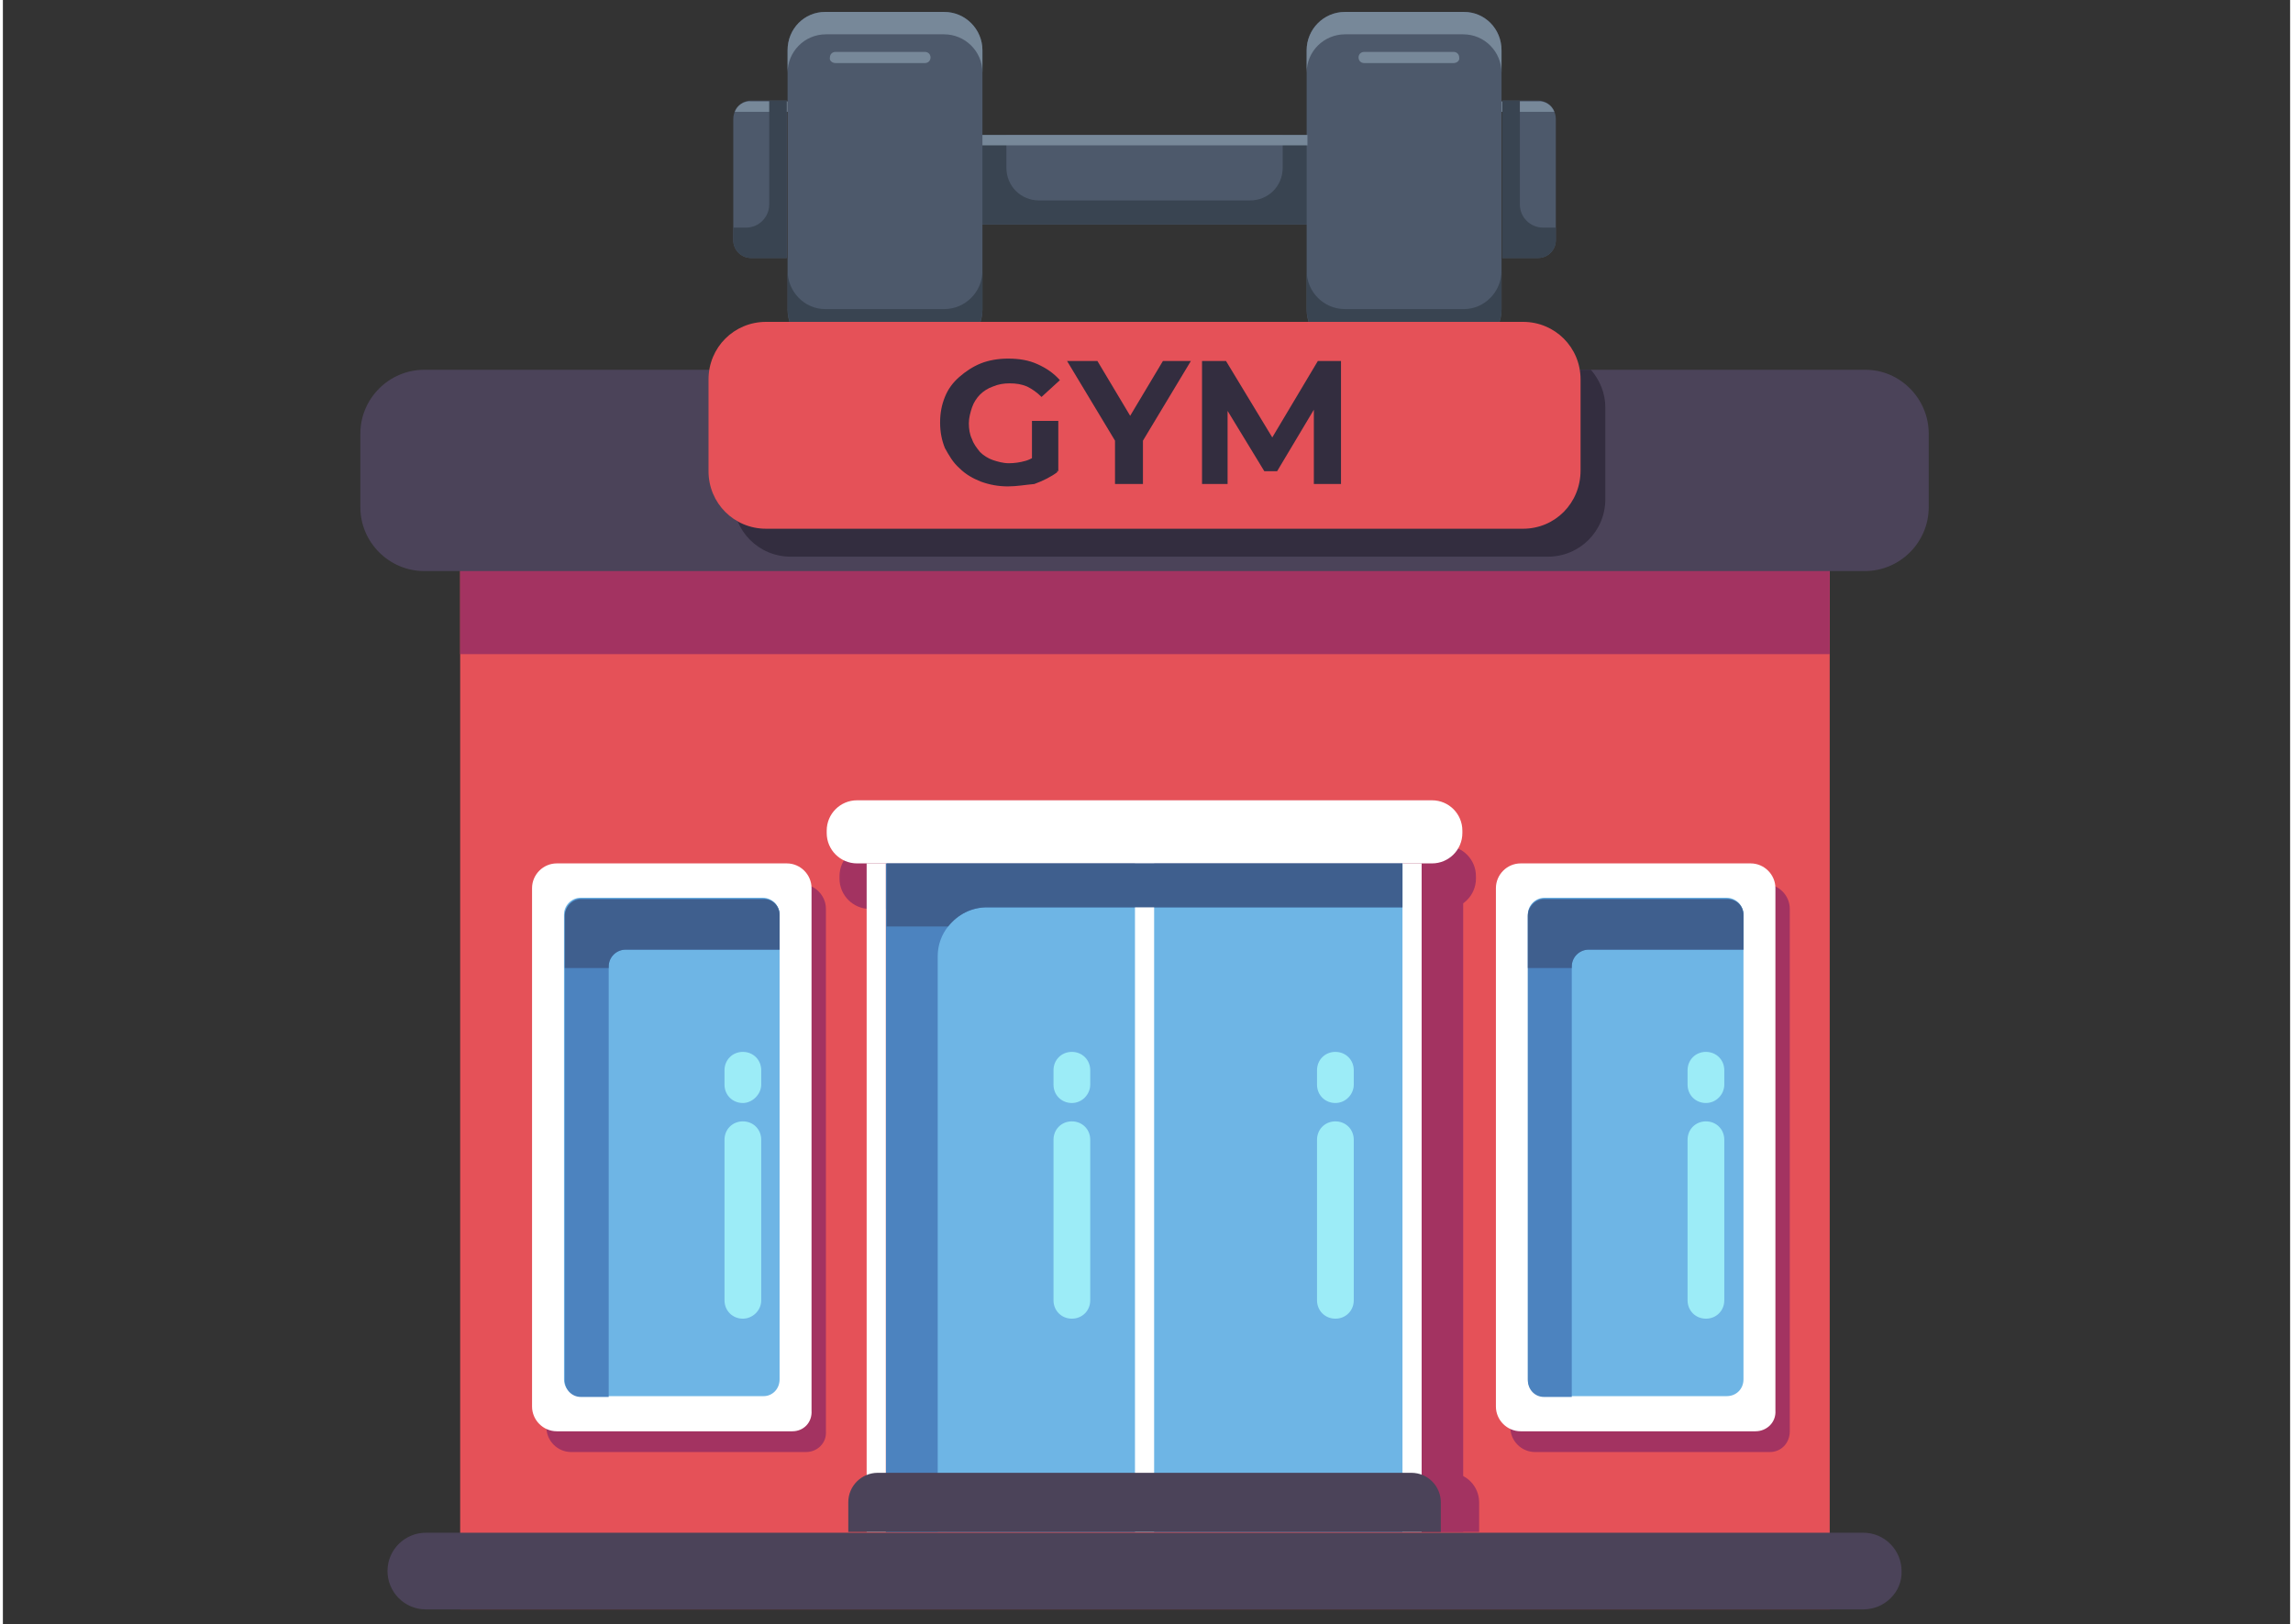
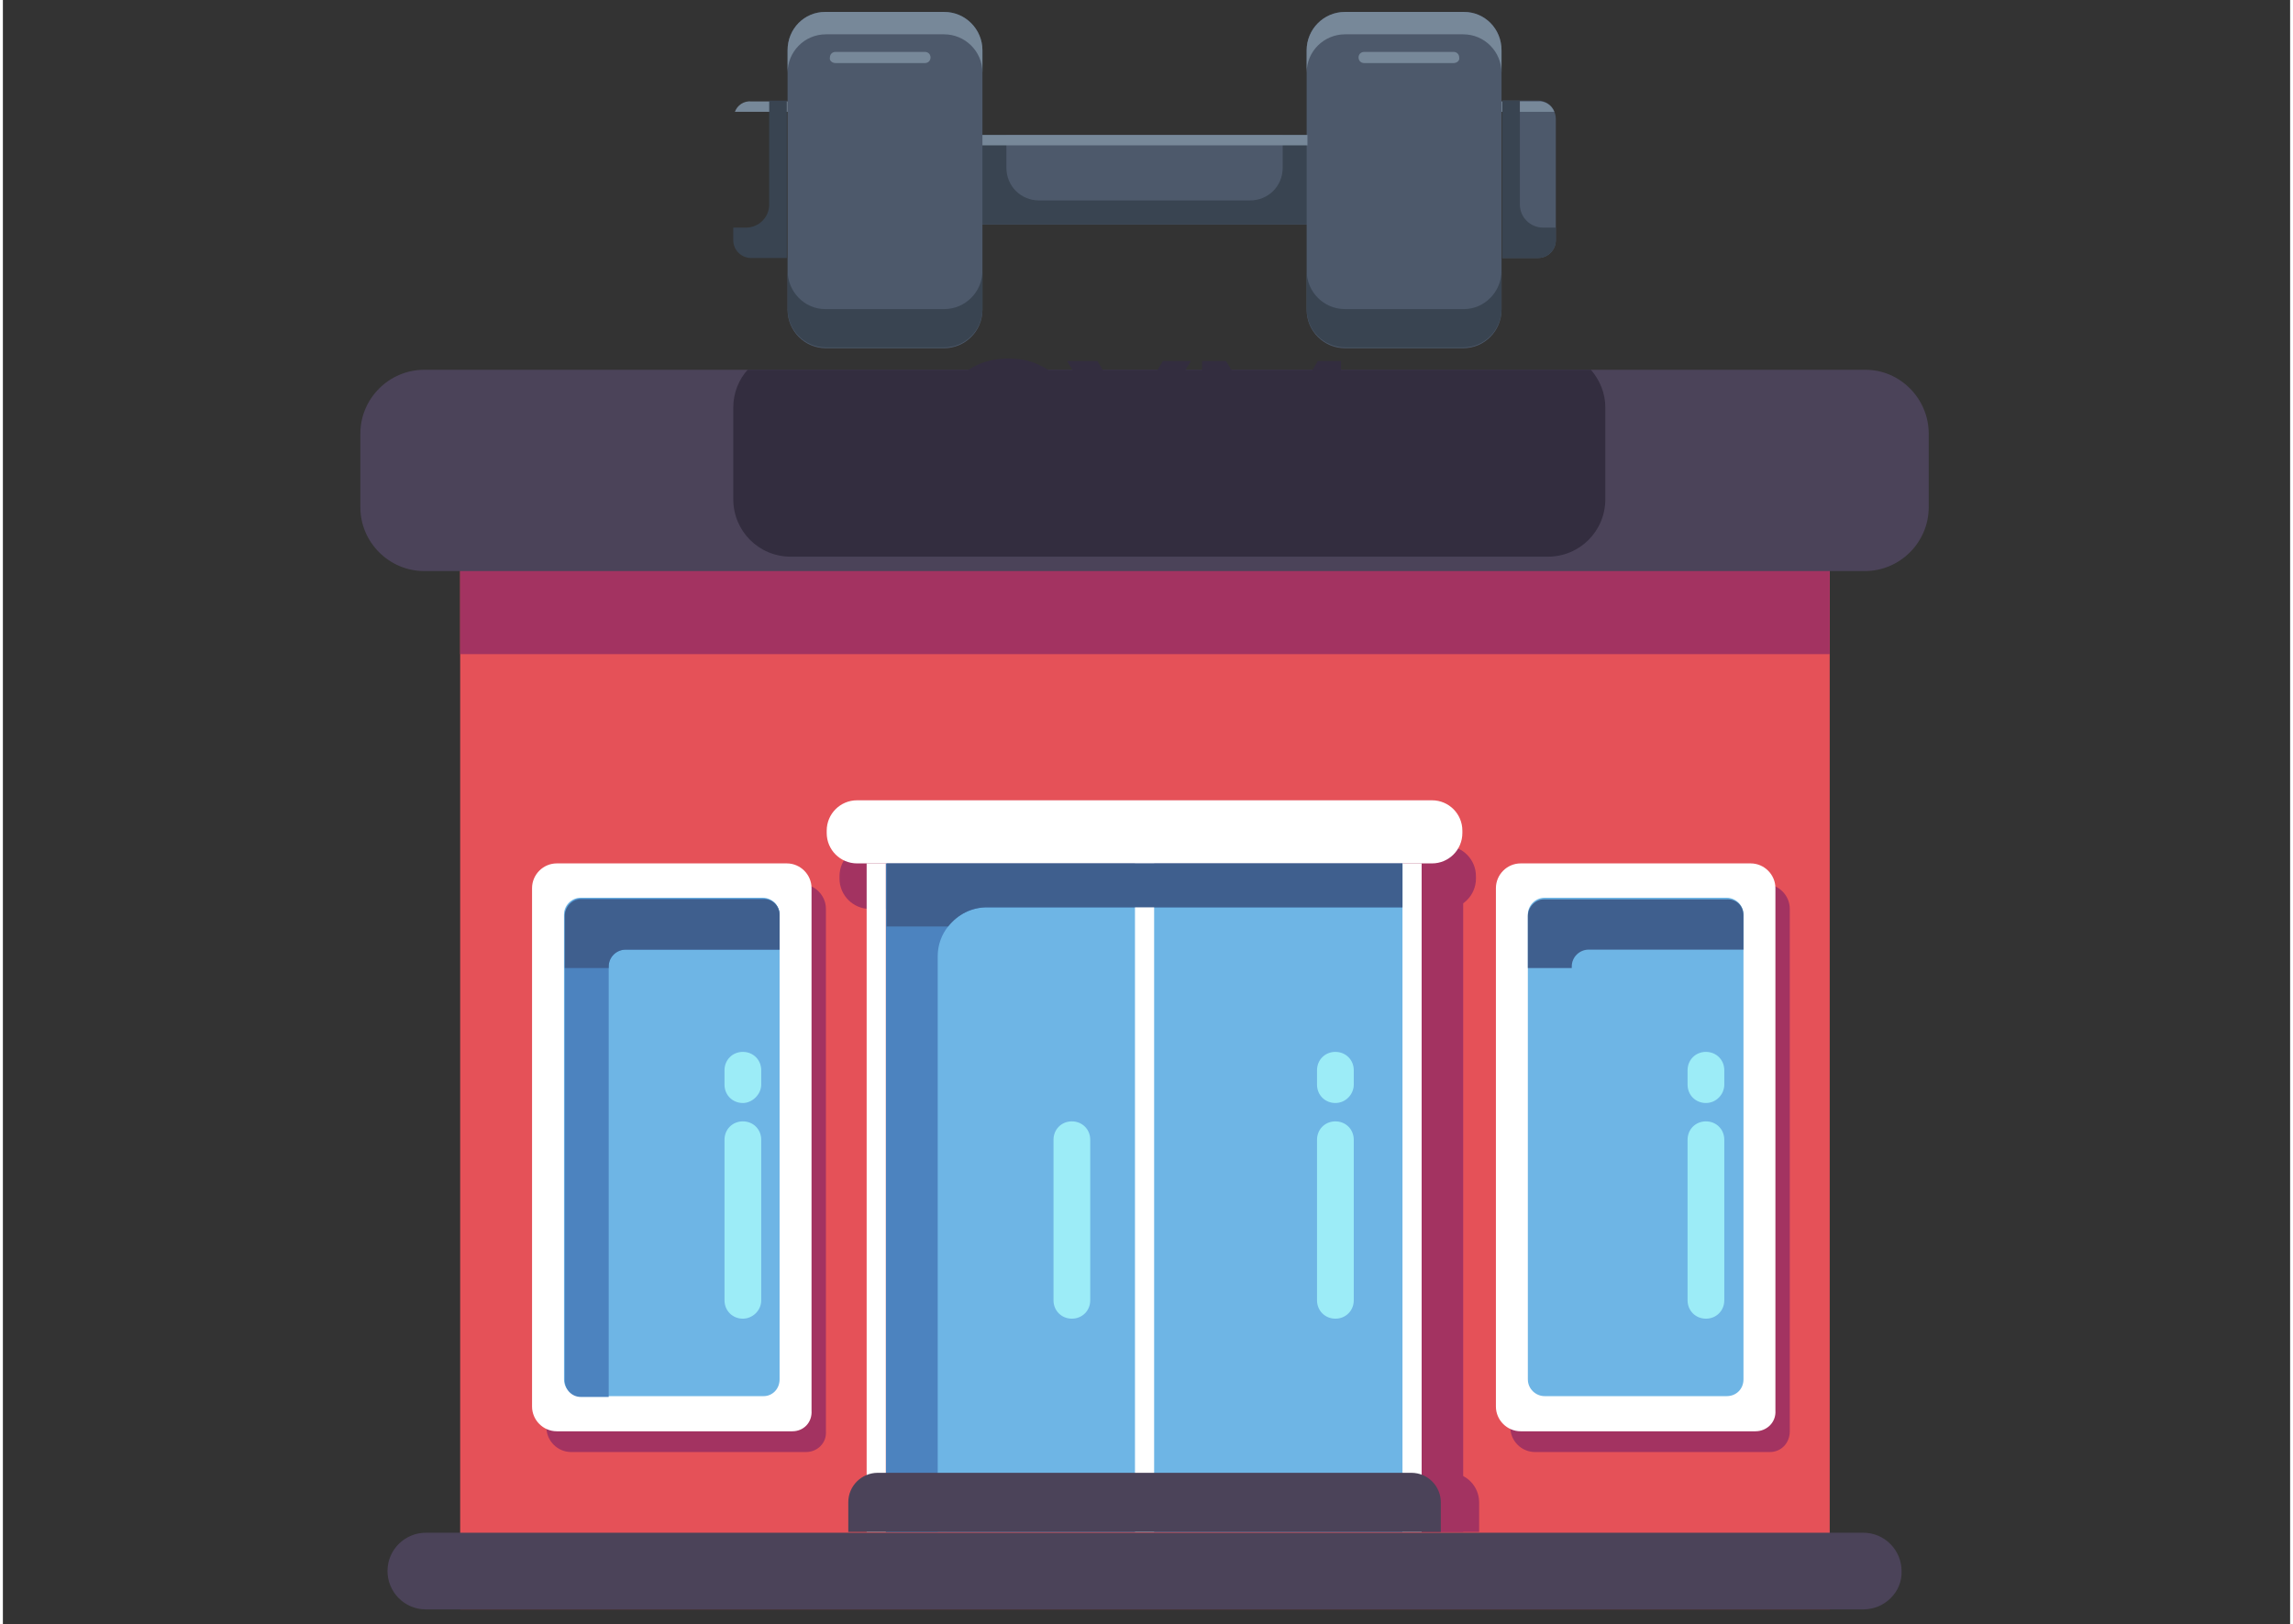
<svg xmlns="http://www.w3.org/2000/svg" width="559" zoomAndPan="magnify" viewBox="0 0 419.25 297.75" height="396" preserveAspectRatio="xMidYMid meet" version="1.0">
  <rect x="0" y="0" width="419.25" height="297.75" fill="#333333" stroke="none" />
  <defs>
    <clipPath id="347e793cf2">
      <path d="M 83 87 L 335 87 L 335 295.367 L 83 295.367 Z M 83 87 " clip-rule="nonzero" />
    </clipPath>
    <clipPath id="878373da09">
      <path d="M 65.523 67 L 353.008 67 L 353.008 105 L 65.523 105 Z M 65.523 67 " clip-rule="nonzero" />
    </clipPath>
    <clipPath id="70fa128ead">
      <path d="M 70 281 L 349 281 L 349 295.367 L 70 295.367 Z M 70 281 " clip-rule="nonzero" />
    </clipPath>
  </defs>
  <g clip-path="url(#347e793cf2)">
    <path fill="#e55158" d="M 83.82 87.273 L 334.859 87.273 L 334.859 295.07 L 83.82 295.07 Z M 83.82 87.273 " fill-opacity="1" fill-rule="nonzero" />
  </g>
  <path fill="#a33361" d="M 264.453 166.641 L 158.914 166.641 C 155.84 166.641 153.352 164.152 153.352 161.078 L 153.352 160.637 C 153.352 157.562 155.84 155.074 158.914 155.074 L 264.453 155.074 C 267.523 155.074 270.012 157.562 270.012 160.637 L 270.012 161.078 C 270.012 164.152 267.523 166.641 264.453 166.641 Z M 264.453 166.641 " fill-opacity="1" fill-rule="nonzero" />
  <path fill="#a33361" d="M 172.965 158.297 L 267.672 158.297 L 267.672 280.863 L 172.965 280.863 Z M 172.965 158.297 " fill-opacity="1" fill-rule="nonzero" />
  <path fill="#a33361" d="M 270.598 280.863 L 161.988 280.863 L 161.988 275.445 C 161.988 272.371 164.477 270.027 167.402 270.027 L 265.184 270.027 C 268.258 270.027 270.598 272.516 270.598 275.445 Z M 270.598 280.863 " fill-opacity="1" fill-rule="nonzero" />
  <path fill="#6eb5e5" d="M 161.988 158.297 L 256.691 158.297 L 256.691 280.863 L 161.988 280.863 Z M 161.988 158.297 " fill-opacity="1" fill-rule="nonzero" />
  <path fill="#4c83bf" d="M 256.547 158.297 L 256.547 166.348 L 180.43 166.348 C 177.504 166.348 175.016 167.668 173.258 169.863 C 172.086 171.328 171.355 173.23 171.355 175.281 L 171.355 280.863 L 161.84 280.863 L 161.84 158.297 Z M 256.547 158.297 " fill-opacity="1" fill-rule="nonzero" />
  <path fill="#ffffff" d="M 207.512 158.297 L 211.023 158.297 L 211.023 280.863 L 207.512 280.863 Z M 207.512 158.297 " fill-opacity="1" fill-rule="nonzero" />
  <path fill="#ffffff" d="M 158.328 158.297 L 161.84 158.297 L 161.84 280.863 L 158.328 280.863 Z M 158.328 158.297 " fill-opacity="1" fill-rule="nonzero" />
  <path fill="#ffffff" d="M 256.547 158.297 L 260.059 158.297 L 260.059 280.863 L 256.547 280.863 Z M 256.547 158.297 " fill-opacity="1" fill-rule="nonzero" />
  <path fill="#4b4359" d="M 263.574 280.863 L 154.961 280.863 L 154.961 275.445 C 154.961 272.371 157.449 270.027 160.375 270.027 L 258.156 270.027 C 261.23 270.027 263.574 272.516 263.574 275.445 Z M 263.574 280.863 " fill-opacity="1" fill-rule="nonzero" />
  <path fill="#a33361" d="M 83.82 87.273 L 334.859 87.273 L 334.859 119.93 L 83.82 119.93 Z M 83.82 87.273 " fill-opacity="1" fill-rule="nonzero" />
  <g clip-path="url(#878373da09)">
    <path fill="#4b4359" d="M 353.008 79.512 L 353.008 92.984 C 353.008 99.426 347.738 104.699 341.301 104.699 L 77.234 104.699 C 70.793 104.699 65.523 99.426 65.523 92.984 L 65.523 79.512 C 65.523 73.066 70.793 67.797 77.234 67.797 L 341.445 67.797 C 347.738 67.797 353.008 73.066 353.008 79.512 Z M 353.008 79.512 " fill-opacity="1" fill-rule="nonzero" />
  </g>
  <path fill="#ffffff" d="M 261.961 158.297 L 156.57 158.297 C 153.496 158.297 151.008 155.805 151.008 152.73 L 151.008 152.293 C 151.008 149.215 153.496 146.727 156.57 146.727 L 261.961 146.727 C 265.035 146.727 267.523 149.215 267.523 152.293 L 267.523 152.73 C 267.523 155.805 265.035 158.297 261.961 158.297 Z M 261.961 158.297 " fill-opacity="1" fill-rule="nonzero" />
  <g clip-path="url(#70fa128ead)">
    <path fill="#4b4359" d="M 341.008 295.07 L 77.527 295.07 C 73.574 295.07 70.5 291.848 70.5 288.039 C 70.5 284.086 73.723 281.012 77.527 281.012 L 341.008 281.012 C 344.957 281.012 348.031 284.234 348.031 288.039 C 348.18 291.848 344.957 295.07 341.008 295.07 Z M 341.008 295.07 " fill-opacity="1" fill-rule="nonzero" />
  </g>
  <path fill="#4d596b" d="M 284.652 21.816 L 284.652 44.074 C 284.652 45.832 283.188 47.297 281.43 47.297 L 274.844 47.297 L 274.844 18.445 L 281.43 18.445 C 282.75 18.445 283.918 19.324 284.359 20.352 C 284.504 20.789 284.652 21.23 284.652 21.816 Z M 284.652 21.816 " fill-opacity="1" fill-rule="nonzero" />
  <path fill="#4d596b" d="M 179.258 24.742 L 239.129 24.742 L 239.129 41.145 L 179.258 41.145 Z M 179.258 24.742 " fill-opacity="1" fill-rule="nonzero" />
  <path fill="#394451" d="M 239.273 24.742 L 239.273 41.145 L 179.258 41.145 L 179.258 24.742 L 183.945 24.742 L 183.945 30.746 C 183.945 34.117 186.578 36.75 189.945 36.75 L 228.59 36.75 C 231.957 36.75 234.59 34.117 234.59 30.746 L 234.59 24.742 Z M 239.273 24.742 " fill-opacity="1" fill-rule="nonzero" />
  <path fill="#4d596b" d="M 274.699 9.223 L 274.699 56.812 C 274.699 60.621 271.625 63.844 267.672 63.844 L 246.008 63.844 C 242.203 63.844 238.98 60.766 238.98 56.812 L 238.98 9.223 C 238.98 5.414 242.055 2.191 246.008 2.191 L 267.816 2.191 C 271.625 2.191 274.699 5.266 274.699 9.223 Z M 274.699 9.223 " fill-opacity="1" fill-rule="nonzero" />
  <path fill="#778899" d="M 274.699 9.223 L 274.699 13.32 C 274.699 9.516 271.625 6.293 267.672 6.293 L 246.008 6.293 C 242.203 6.293 238.98 9.367 238.98 13.32 L 238.98 9.223 C 238.98 5.414 242.055 2.191 246.008 2.191 L 267.816 2.191 C 271.625 2.191 274.699 5.266 274.699 9.223 Z M 274.699 9.223 " fill-opacity="1" fill-rule="nonzero" />
  <path fill="#394451" d="M 274.699 49.637 L 274.699 56.668 C 274.699 60.473 271.625 63.695 267.672 63.695 L 246.008 63.695 C 242.203 63.695 238.98 60.621 238.98 56.668 L 238.98 49.637 C 238.98 53.445 242.055 56.668 246.008 56.668 L 267.816 56.668 C 271.625 56.668 274.699 53.445 274.699 49.637 Z M 274.699 49.637 " fill-opacity="1" fill-rule="nonzero" />
  <path fill="#778899" d="M 179.258 24.742 L 239.129 24.742 L 239.129 26.648 L 179.258 26.648 Z M 179.258 24.742 " fill-opacity="1" fill-rule="nonzero" />
  <path fill="#778899" d="M 284.359 20.496 L 274.699 20.496 L 274.699 18.594 L 281.285 18.594 C 282.75 18.445 283.918 19.324 284.359 20.496 Z M 284.359 20.496 " fill-opacity="1" fill-rule="nonzero" />
  <path fill="#394451" d="M 284.652 41.73 L 284.652 44.074 C 284.652 45.832 283.188 47.297 281.43 47.297 L 274.844 47.297 L 274.844 18.445 L 278.062 18.445 L 278.062 37.484 C 278.062 39.828 279.969 41.73 282.309 41.73 L 284.652 41.73 C 284.504 41.73 284.652 41.73 284.652 41.73 Z M 284.652 41.73 " fill-opacity="1" fill-rule="nonzero" />
  <path fill="#778899" d="M 265.914 11.562 L 249.52 11.562 C 248.934 11.562 248.496 11.125 248.496 10.539 C 248.496 9.953 248.934 9.516 249.52 9.516 L 265.914 9.516 C 266.5 9.516 266.941 9.953 266.941 10.539 C 267.086 11.125 266.5 11.562 265.914 11.562 Z M 265.914 11.562 " fill-opacity="1" fill-rule="nonzero" />
-   <path fill="#4d596b" d="M 133.883 21.816 L 133.883 44.074 C 133.883 45.832 135.348 47.297 137.102 47.297 L 143.691 47.297 L 143.691 18.445 L 137.102 18.445 C 135.785 18.445 134.613 19.324 134.176 20.352 C 134.027 20.789 133.883 21.23 133.883 21.816 Z M 133.883 21.816 " fill-opacity="1" fill-rule="nonzero" />
  <path fill="#4d596b" d="M 143.836 9.223 L 143.836 56.812 C 143.836 60.621 146.91 63.844 150.863 63.844 L 172.527 63.844 C 176.332 63.844 179.551 60.766 179.551 56.812 L 179.551 9.223 C 179.551 5.414 176.477 2.191 172.527 2.191 L 150.715 2.191 C 146.91 2.191 143.836 5.266 143.836 9.223 Z M 143.836 9.223 " fill-opacity="1" fill-rule="nonzero" />
  <path fill="#778899" d="M 143.836 9.223 L 143.836 13.32 C 143.836 9.516 146.91 6.293 150.863 6.293 L 172.527 6.293 C 176.332 6.293 179.551 9.367 179.551 13.32 L 179.551 9.223 C 179.551 5.414 176.477 2.191 172.527 2.191 L 150.715 2.191 C 146.91 2.191 143.836 5.266 143.836 9.223 Z M 143.836 9.223 " fill-opacity="1" fill-rule="nonzero" />
  <path fill="#394451" d="M 143.836 49.637 L 143.836 56.668 C 143.836 60.473 146.91 63.695 150.863 63.695 L 172.527 63.695 C 176.332 63.695 179.551 60.621 179.551 56.668 L 179.551 49.637 C 179.551 53.445 176.477 56.668 172.527 56.668 L 150.715 56.668 C 146.91 56.668 143.836 53.445 143.836 49.637 Z M 143.836 49.637 " fill-opacity="1" fill-rule="nonzero" />
  <path fill="#778899" d="M 134.176 20.496 L 143.836 20.496 L 143.836 18.594 L 137.25 18.594 C 135.785 18.445 134.613 19.324 134.176 20.496 Z M 134.176 20.496 " fill-opacity="1" fill-rule="nonzero" />
  <path fill="#394451" d="M 133.883 41.73 L 133.883 44.074 C 133.883 45.832 135.348 47.297 137.102 47.297 L 143.691 47.297 L 143.691 18.445 L 140.469 18.445 L 140.469 37.484 C 140.469 39.828 138.566 41.73 136.223 41.73 L 133.883 41.73 C 134.027 41.73 133.883 41.73 133.883 41.73 Z M 133.883 41.73 " fill-opacity="1" fill-rule="nonzero" />
  <path fill="#778899" d="M 152.617 11.562 L 169.012 11.562 C 169.598 11.562 170.039 11.125 170.039 10.539 C 170.039 9.953 169.598 9.516 169.012 9.516 L 152.617 9.516 C 152.035 9.516 151.594 9.953 151.594 10.539 C 151.449 11.125 152.035 11.562 152.617 11.562 Z M 152.617 11.562 " fill-opacity="1" fill-rule="nonzero" />
  <path fill="#a33361" d="M 323.879 266.219 L 280.844 266.219 C 278.355 266.219 276.309 264.172 276.309 261.68 L 276.309 166.641 C 276.309 164.152 278.355 162.102 280.844 162.102 L 323.004 162.102 C 325.492 162.102 327.539 164.152 327.539 166.641 L 327.539 262.414 C 327.539 264.609 325.93 266.219 323.879 266.219 Z M 323.879 266.219 " fill-opacity="1" fill-rule="nonzero" />
  <path fill="#ffffff" d="M 321.246 262.414 L 278.211 262.414 C 275.723 262.414 273.672 260.363 273.672 257.875 L 273.672 162.836 C 273.672 160.344 275.723 158.297 278.211 158.297 L 320.367 158.297 C 322.855 158.297 324.906 160.344 324.906 162.836 L 324.906 258.605 C 325.051 260.801 323.297 262.414 321.246 262.414 Z M 321.246 262.414 " fill-opacity="1" fill-rule="nonzero" />
  <path fill="#6eb5e5" d="M 315.977 255.969 L 282.602 255.969 C 280.992 255.969 279.527 254.652 279.527 252.895 L 279.527 167.668 C 279.527 166.059 280.844 164.594 282.602 164.594 L 315.977 164.594 C 317.586 164.594 319.051 165.91 319.051 167.668 L 319.051 252.895 C 319.051 254.652 317.734 255.969 315.977 255.969 Z M 315.977 255.969 " fill-opacity="1" fill-rule="nonzero" />
-   <path fill="#4c83bf" d="M 319.051 167.812 L 319.051 174.109 L 290.652 174.109 C 289.043 174.109 287.578 175.43 287.578 177.188 L 287.578 256.117 L 282.457 256.117 C 280.844 256.117 279.527 254.797 279.527 253.043 L 279.527 167.812 C 279.527 166.203 280.844 164.738 282.457 164.738 L 315.828 164.738 C 317.734 164.738 319.051 166.059 319.051 167.812 Z M 319.051 167.812 " fill-opacity="1" fill-rule="nonzero" />
  <path fill="#9cecf7" d="M 312.172 241.766 C 310.266 241.766 308.805 240.301 308.805 238.398 L 308.805 208.965 C 308.805 207.059 310.266 205.594 312.172 205.594 C 314.074 205.594 315.535 207.059 315.535 208.965 L 315.535 238.398 C 315.535 240.301 314.074 241.766 312.172 241.766 Z M 312.172 241.766 " fill-opacity="1" fill-rule="nonzero" />
  <path fill="#9cecf7" d="M 312.172 202.227 C 310.266 202.227 308.805 200.762 308.805 198.859 L 308.805 196.223 C 308.805 194.32 310.266 192.855 312.172 192.855 C 314.074 192.855 315.535 194.32 315.535 196.223 L 315.535 198.859 C 315.535 200.617 314.074 202.227 312.172 202.227 Z M 312.172 202.227 " fill-opacity="1" fill-rule="nonzero" />
  <path fill="#3f5f8e" d="M 319.051 167.812 L 319.051 174.109 L 290.652 174.109 C 289.043 174.109 287.578 175.43 287.578 177.188 L 287.578 177.48 L 279.527 177.48 L 279.527 167.961 C 279.527 166.348 280.844 164.887 282.457 164.887 L 315.828 164.887 C 317.734 164.738 319.051 166.059 319.051 167.812 Z M 319.051 167.812 " fill-opacity="1" fill-rule="nonzero" />
  <path fill="#a33361" d="M 147.203 266.219 L 104.168 266.219 C 101.68 266.219 99.629 264.172 99.629 261.68 L 99.629 166.641 C 99.629 164.152 101.68 162.102 104.168 162.102 L 146.324 162.102 C 148.812 162.102 150.863 164.152 150.863 166.641 L 150.863 262.414 C 151.008 264.609 149.254 266.219 147.203 266.219 Z M 147.203 266.219 " fill-opacity="1" fill-rule="nonzero" />
  <path fill="#ffffff" d="M 144.715 262.414 L 101.531 262.414 C 99.043 262.414 96.996 260.363 96.996 257.875 L 96.996 162.836 C 96.996 160.344 99.043 158.297 101.531 158.297 L 143.691 158.297 C 146.18 158.297 148.227 160.344 148.227 162.836 L 148.227 258.605 C 148.375 260.801 146.762 262.414 144.715 262.414 Z M 144.715 262.414 " fill-opacity="1" fill-rule="nonzero" />
  <path fill="#6eb5e5" d="M 139.445 255.969 L 105.926 255.969 C 104.312 255.969 102.852 254.652 102.852 252.895 L 102.852 167.668 C 102.852 166.059 104.168 164.594 105.926 164.594 L 139.297 164.594 C 140.91 164.594 142.371 165.91 142.371 167.668 L 142.371 252.895 C 142.371 254.652 141.055 255.969 139.445 255.969 Z M 139.445 255.969 " fill-opacity="1" fill-rule="nonzero" />
  <path fill="#4c83bf" d="M 142.371 167.812 L 142.371 174.109 L 114.121 174.109 C 112.512 174.109 111.047 175.43 111.047 177.188 L 111.047 256.117 L 105.926 256.117 C 104.312 256.117 102.996 254.797 102.996 253.043 L 102.996 167.812 C 102.996 166.203 104.312 164.738 105.926 164.738 L 139.297 164.738 C 141.055 164.738 142.371 166.059 142.371 167.812 Z M 142.371 167.812 " fill-opacity="1" fill-rule="nonzero" />
  <path fill="#9cecf7" d="M 135.641 241.766 C 133.734 241.766 132.273 240.301 132.273 238.398 L 132.273 208.965 C 132.273 207.059 133.734 205.594 135.641 205.594 C 137.543 205.594 139.004 207.059 139.004 208.965 L 139.004 238.398 C 139.004 240.301 137.395 241.766 135.641 241.766 Z M 135.641 241.766 " fill-opacity="1" fill-rule="nonzero" />
  <path fill="#9cecf7" d="M 135.641 202.227 C 133.734 202.227 132.273 200.762 132.273 198.859 L 132.273 196.223 C 132.273 194.32 133.734 192.855 135.641 192.855 C 137.543 192.855 139.004 194.32 139.004 196.223 L 139.004 198.859 C 139.004 200.617 137.395 202.227 135.641 202.227 Z M 135.641 202.227 " fill-opacity="1" fill-rule="nonzero" />
  <path fill="#9cecf7" d="M 244.25 241.766 C 242.348 241.766 240.883 240.301 240.883 238.398 L 240.883 208.965 C 240.883 207.059 242.348 205.594 244.25 205.594 C 246.152 205.594 247.617 207.059 247.617 208.965 L 247.617 238.398 C 247.617 240.301 246.152 241.766 244.25 241.766 Z M 244.25 241.766 " fill-opacity="1" fill-rule="nonzero" />
  <path fill="#9cecf7" d="M 244.25 202.227 C 242.348 202.227 240.883 200.762 240.883 198.859 L 240.883 196.223 C 240.883 194.32 242.348 192.855 244.25 192.855 C 246.152 192.855 247.617 194.32 247.617 196.223 L 247.617 198.859 C 247.617 200.617 246.152 202.227 244.25 202.227 Z M 244.25 202.227 " fill-opacity="1" fill-rule="nonzero" />
  <path fill="#9cecf7" d="M 195.945 241.766 C 194.043 241.766 192.578 240.301 192.578 238.398 L 192.578 208.965 C 192.578 207.059 194.043 205.594 195.945 205.594 C 197.848 205.594 199.312 207.059 199.312 208.965 L 199.312 238.398 C 199.312 240.301 197.848 241.766 195.945 241.766 Z M 195.945 241.766 " fill-opacity="1" fill-rule="nonzero" />
-   <path fill="#9cecf7" d="M 195.945 202.227 C 194.043 202.227 192.578 200.762 192.578 198.859 L 192.578 196.223 C 192.578 194.32 194.043 192.855 195.945 192.855 C 197.848 192.855 199.312 194.32 199.312 196.223 L 199.312 198.859 C 199.312 200.617 197.848 202.227 195.945 202.227 Z M 195.945 202.227 " fill-opacity="1" fill-rule="nonzero" />
  <path fill="#3f5f8e" d="M 142.371 167.812 L 142.371 174.109 L 114.121 174.109 C 112.512 174.109 111.047 175.43 111.047 177.188 L 111.047 177.48 L 102.996 177.48 L 102.996 167.961 C 102.996 166.348 104.312 164.887 105.926 164.887 L 139.297 164.887 C 141.055 164.738 142.371 166.059 142.371 167.812 Z M 142.371 167.812 " fill-opacity="1" fill-rule="nonzero" />
-   <path fill="#332d3f" d="M 293.727 74.68 L 293.727 91.52 C 293.727 97.379 289.043 102.062 283.188 102.062 L 144.422 102.062 C 138.566 102.062 133.883 97.379 133.883 91.52 L 133.883 74.68 C 133.883 72.043 134.906 69.555 136.516 67.797 L 291.094 67.797 C 292.703 69.699 293.727 72.043 293.727 74.68 Z M 293.727 74.68 " fill-opacity="1" fill-rule="nonzero" />
-   <path fill="#e55158" d="M 278.648 96.938 L 139.883 96.938 C 134.027 96.938 129.344 92.25 129.344 86.395 L 129.344 69.555 C 129.344 63.695 134.027 59.012 139.883 59.012 L 278.648 59.012 C 284.504 59.012 289.188 63.695 289.188 69.555 L 289.188 86.246 C 289.188 92.25 284.504 96.938 278.648 96.938 Z M 278.648 96.938 " fill-opacity="1" fill-rule="nonzero" />
+   <path fill="#332d3f" d="M 293.727 74.68 L 293.727 91.52 C 293.727 97.379 289.043 102.062 283.188 102.062 L 144.422 102.062 C 138.566 102.062 133.883 97.379 133.883 91.52 L 133.883 74.68 C 133.883 72.043 134.906 69.555 136.516 67.797 L 291.094 67.797 C 292.703 69.699 293.727 72.043 293.727 74.68 Z " fill-opacity="1" fill-rule="nonzero" />
  <path fill="#332d3f" d="M 184.234 89.176 C 182.48 89.176 180.871 88.883 179.258 88.297 C 177.797 87.711 176.477 86.98 175.309 85.809 C 174.137 84.785 173.406 83.465 172.672 82.148 C 172.086 80.684 171.793 79.219 171.793 77.461 C 171.793 75.703 172.086 74.238 172.672 72.777 C 173.258 71.312 174.137 70.141 175.309 69.113 C 176.477 68.09 177.797 67.211 179.258 66.625 C 180.723 66.039 182.48 65.746 184.234 65.746 C 186.285 65.746 188.043 66.039 189.652 66.77 C 191.262 67.504 192.578 68.383 193.75 69.699 L 190.383 72.777 C 189.508 71.898 188.629 71.312 187.75 70.871 C 186.727 70.434 185.699 70.285 184.527 70.285 C 183.504 70.285 182.48 70.434 181.457 70.871 C 180.578 71.164 179.699 71.75 179.113 72.336 C 178.527 72.922 177.941 73.801 177.648 74.68 C 177.355 75.559 177.062 76.582 177.062 77.609 C 177.062 78.633 177.211 79.656 177.648 80.535 C 177.941 81.414 178.527 82.148 179.113 82.879 C 179.699 83.465 180.578 84.051 181.457 84.344 C 182.332 84.637 183.359 84.93 184.383 84.93 C 185.406 84.93 186.434 84.785 187.457 84.492 C 188.48 84.199 189.359 83.613 190.383 82.734 L 193.312 86.539 C 192.141 87.418 190.676 88.152 189.066 88.738 C 187.457 88.883 185.848 89.176 184.234 89.176 Z M 188.629 85.66 L 188.629 77.168 L 193.457 77.168 L 193.457 86.395 Z M 188.629 85.66 " fill-opacity="1" fill-rule="nonzero" />
  <path fill="#332d3f" d="M 203.852 88.738 L 203.852 79.512 L 205.023 82.734 L 195.066 66.188 L 200.629 66.188 L 208.242 78.926 L 205.023 78.926 L 212.633 66.188 L 217.758 66.188 L 207.805 82.734 L 208.973 79.512 L 208.973 88.738 Z M 203.852 88.738 " fill-opacity="1" fill-rule="nonzero" />
  <path fill="#332d3f" d="M 219.805 88.738 L 219.805 66.188 L 224.199 66.188 L 233.859 82.148 L 231.516 82.148 L 241.031 66.188 L 245.277 66.188 L 245.277 88.738 L 240.301 88.738 L 240.301 73.652 L 241.176 73.652 L 233.566 86.395 L 231.223 86.395 L 223.465 73.652 L 224.488 73.652 L 224.488 88.738 Z M 219.805 88.738 " fill-opacity="1" fill-rule="nonzero" />
  <path fill="#3f5f8e" d="M 256.547 158.297 L 256.547 166.348 L 180.43 166.348 C 177.504 166.348 175.016 167.668 173.258 169.863 L 161.988 169.863 L 161.988 158.297 Z M 256.547 158.297 " fill-opacity="1" fill-rule="nonzero" />
  <path stroke-linecap="butt" transform="matrix(0.749, 0, -0, 0.749, 198.62, 148.694)" fill="none" stroke-linejoin="miter" d="M 0.002 2 L 28.772 2 " stroke="#ffffff" stroke-width="4" stroke-opacity="1" stroke-miterlimit="4" />
</svg>